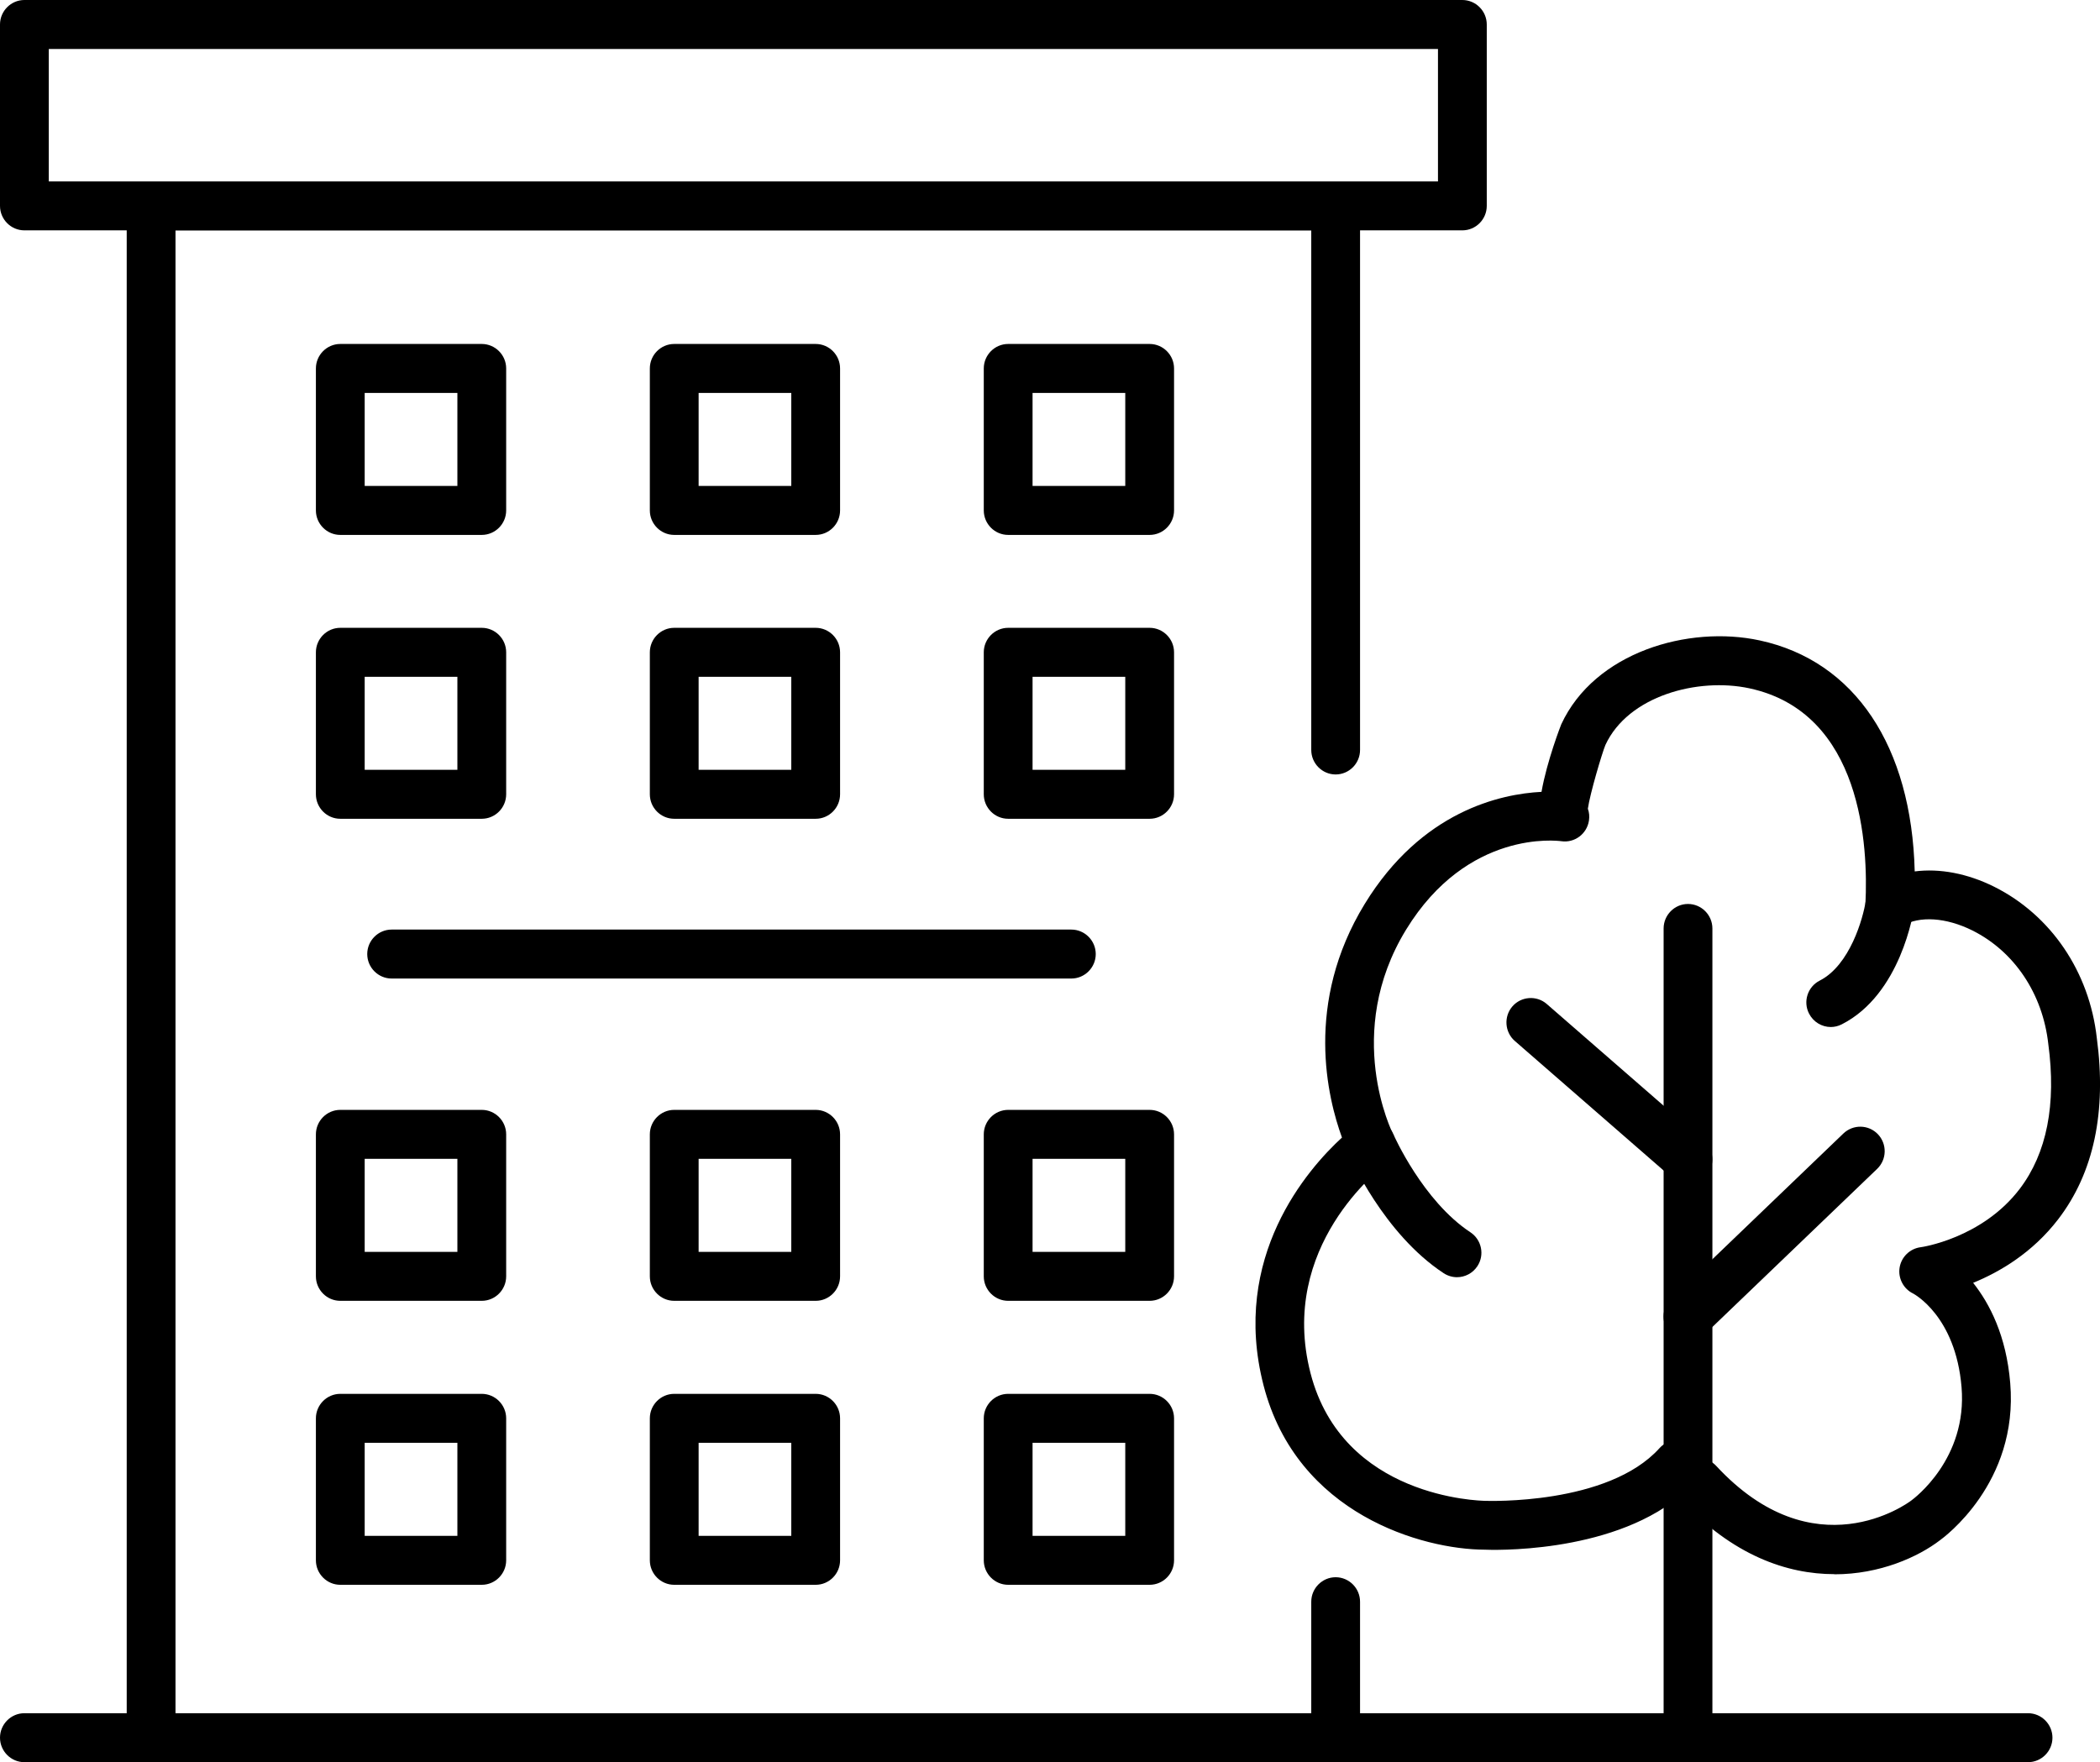
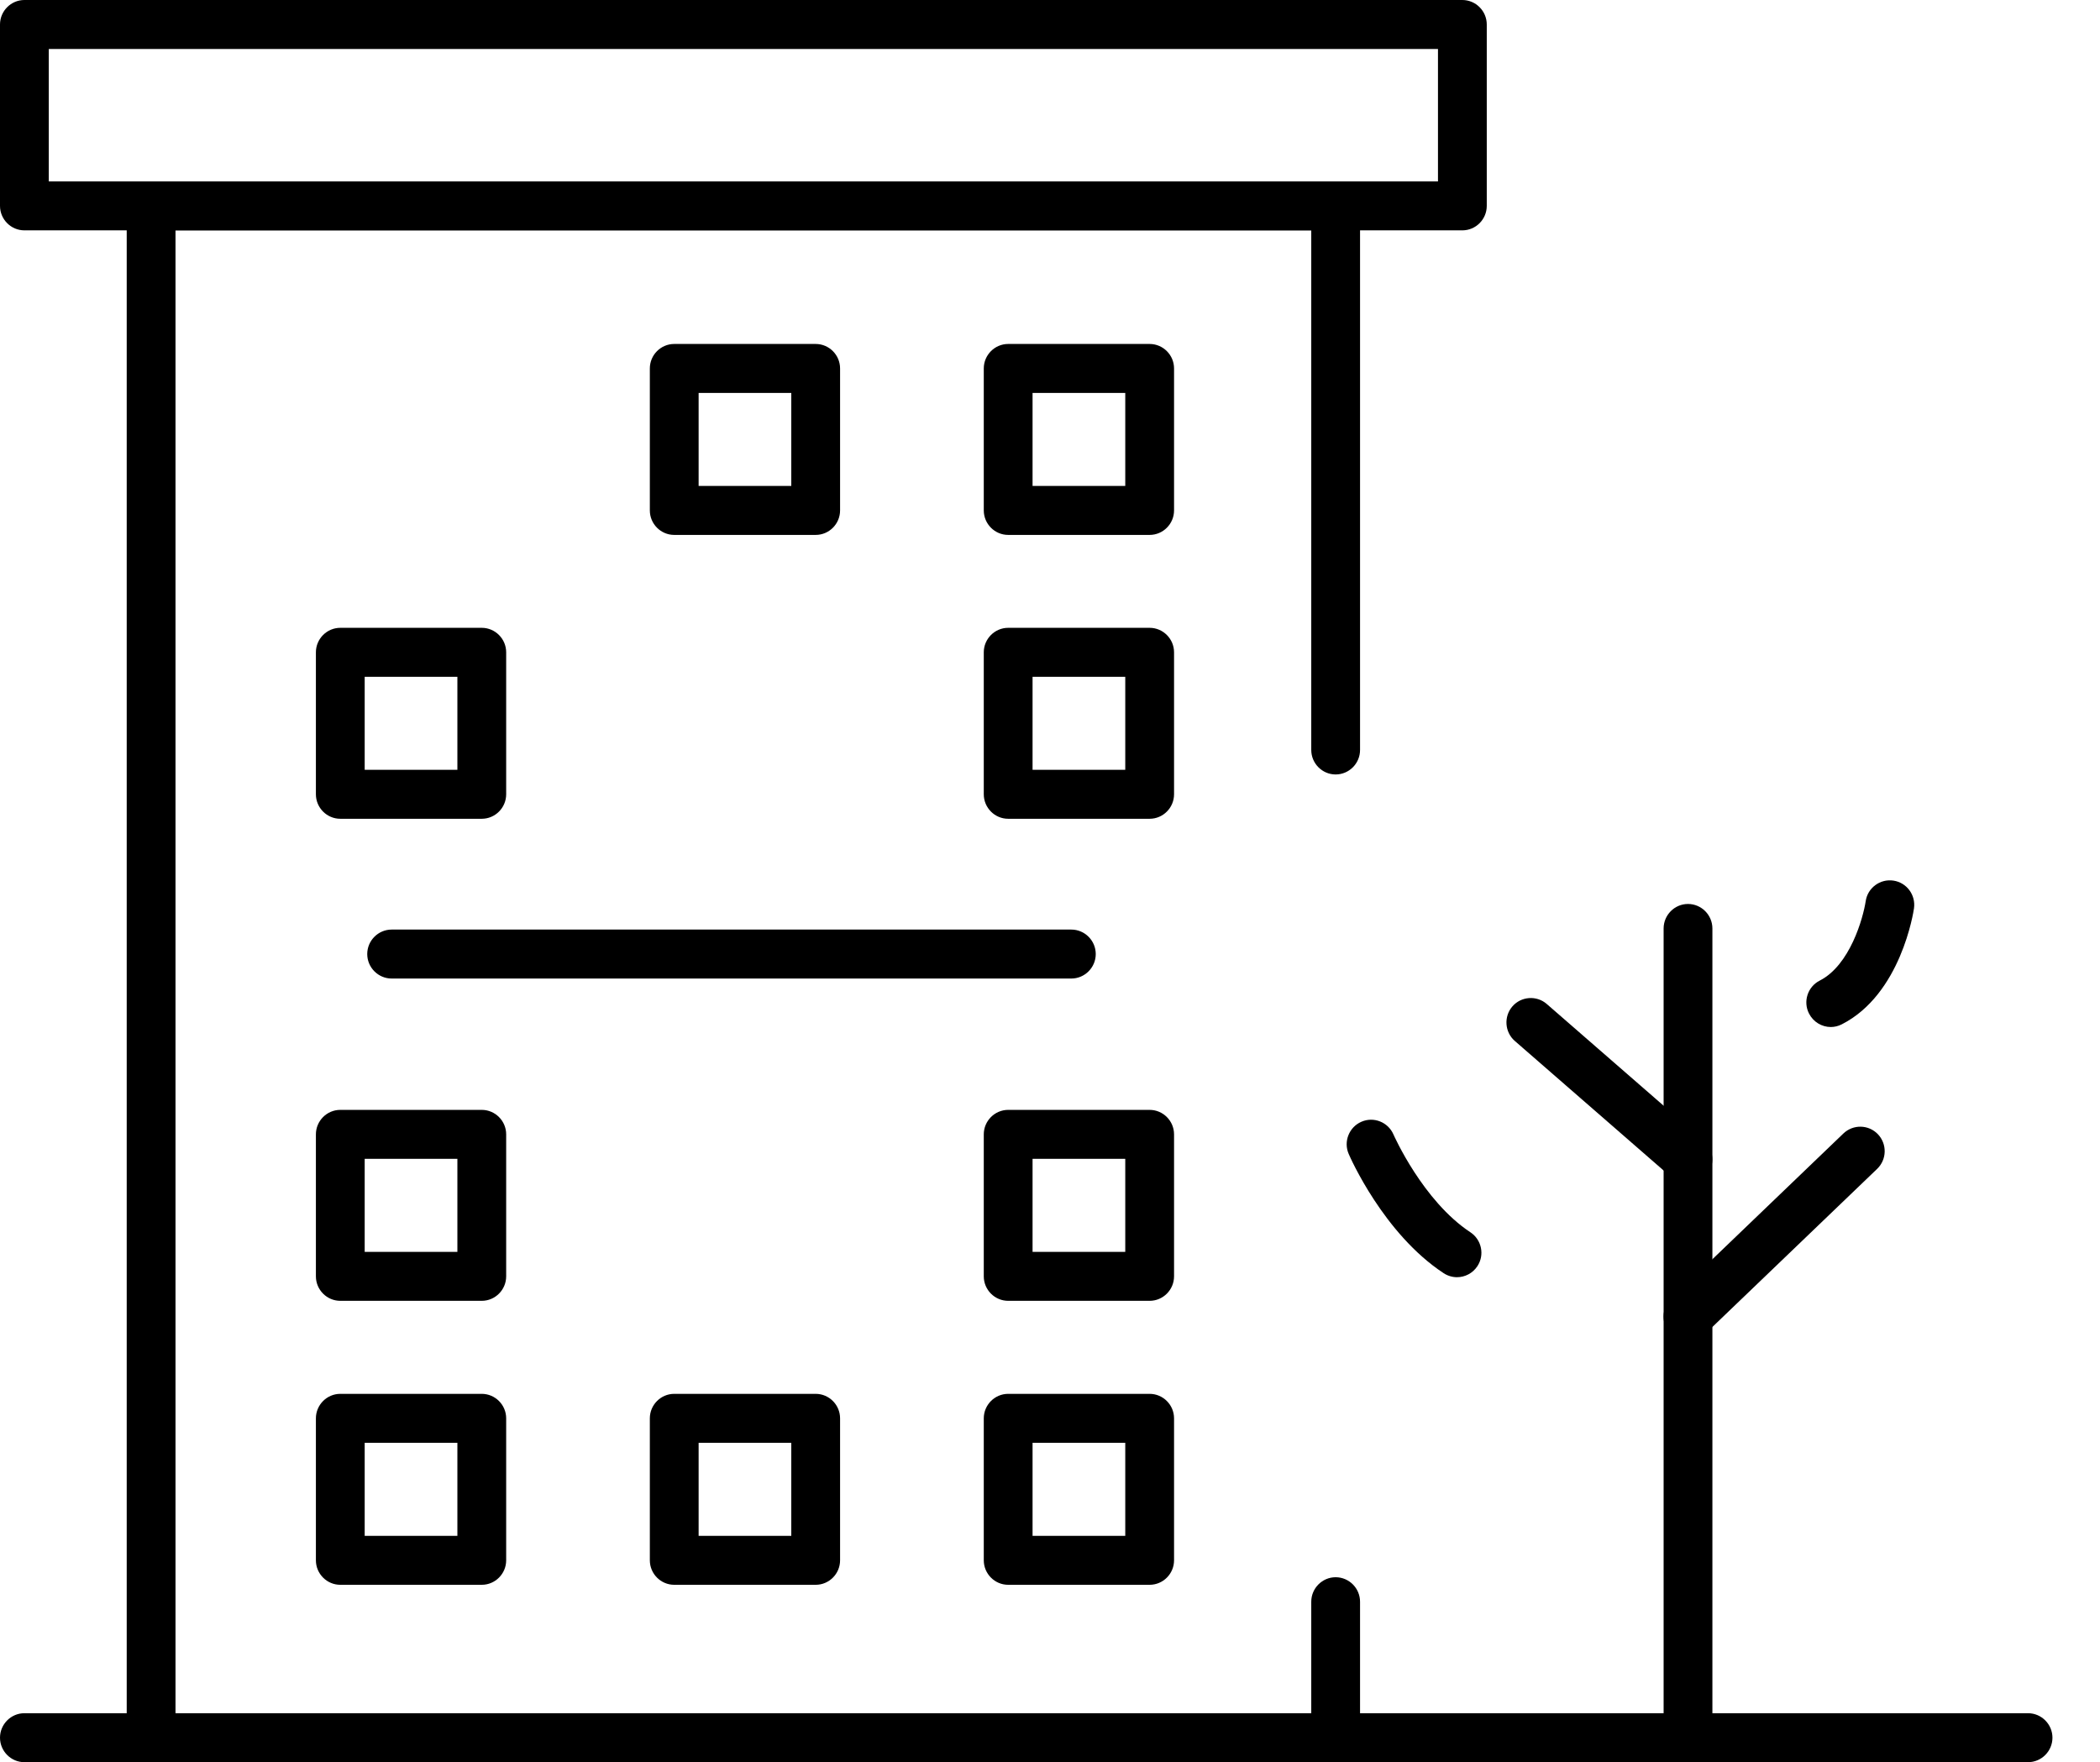
<svg xmlns="http://www.w3.org/2000/svg" width="56" height="47" viewBox="0 0 56 47" fill="none">
  <g clip-path="url(#clip0_4458_979)">
    <path d="M38.853 34.065C38.73 34.065 38.606 34.029 38.496 33.957C36.895 32.903 36.001 30.862 35.965 30.777C35.822 30.448 35.975 30.062 36.304 29.919C36.632 29.775 37.016 29.928 37.159 30.258C37.169 30.281 37.943 32.031 39.211 32.867C39.511 33.066 39.595 33.471 39.397 33.771C39.273 33.96 39.065 34.065 38.853 34.065Z" fill="black" />
-     <path d="M48.916 41.985C47.661 41.985 46.204 41.492 44.808 39.984C44.792 39.968 44.779 39.948 44.766 39.932C42.873 41.46 39.728 41.339 39.585 41.332C37.952 41.326 34.586 40.399 33.695 36.951C32.81 33.523 34.872 31.179 35.786 30.34C35.406 29.298 34.771 26.758 36.394 24.107C37.91 21.633 40.014 21.175 41.107 21.12C41.25 20.3 41.627 19.331 41.634 19.318C42.525 17.395 45.023 16.67 46.926 17.081C49.466 17.63 50.975 19.905 51.059 23.242C51.723 23.157 52.461 23.294 53.177 23.65C54.692 24.408 55.717 25.916 55.915 27.686C56.179 29.651 55.834 31.283 54.884 32.521C54.195 33.418 53.32 33.928 52.617 34.215C53.06 34.773 53.502 35.629 53.606 36.889C53.831 39.559 51.821 41.016 51.736 41.078C51.154 41.525 50.133 41.989 48.919 41.989L48.916 41.985ZM45.371 38.894C45.517 38.913 45.657 38.982 45.764 39.096C48.376 41.92 50.861 40.102 50.965 40.023C51.04 39.968 52.468 38.91 52.308 36.997C52.149 35.093 51.03 34.509 51.02 34.502C50.76 34.378 50.611 34.094 50.656 33.81C50.702 33.523 50.933 33.301 51.219 33.265C51.232 33.265 52.852 33.033 53.86 31.708C54.582 30.758 54.839 29.455 54.621 27.842C54.471 26.5 53.713 25.374 52.595 24.816C51.899 24.47 51.183 24.421 50.728 24.695C50.523 24.819 50.266 24.819 50.061 24.695C49.856 24.571 49.736 24.342 49.745 24.104C49.82 22.592 49.667 19.008 46.649 18.358C45.277 18.064 43.419 18.557 42.811 19.869C42.724 20.078 42.398 21.172 42.343 21.57C42.379 21.668 42.389 21.776 42.372 21.887C42.317 22.243 41.989 22.488 41.634 22.436C41.533 22.423 39.136 22.119 37.497 24.793C35.806 27.555 37.129 30.206 37.142 30.232C37.289 30.519 37.207 30.869 36.947 31.058C36.83 31.146 34.075 33.242 34.947 36.624C35.806 39.951 39.455 40.026 39.611 40.03C39.666 40.03 42.876 40.15 44.252 38.626C44.493 38.358 44.903 38.335 45.169 38.58C45.267 38.668 45.332 38.779 45.361 38.897L45.371 38.894ZM41.836 21.14C41.836 21.14 41.858 21.143 41.868 21.146C41.858 21.146 41.845 21.143 41.836 21.14Z" fill="black" />
    <path d="M48.822 27.392C48.584 27.392 48.357 27.261 48.24 27.032C48.077 26.713 48.204 26.317 48.526 26.154C49.333 25.743 49.684 24.486 49.752 24.035C49.804 23.68 50.136 23.435 50.49 23.487C50.845 23.539 51.089 23.869 51.04 24.225C51.027 24.32 50.692 26.517 49.115 27.32C49.02 27.369 48.919 27.392 48.822 27.392Z" fill="black" />
    <path d="M45.013 47C44.656 47 44.363 46.706 44.363 46.347V24.764C44.363 24.404 44.656 24.11 45.013 24.11C45.371 24.11 45.664 24.404 45.664 24.764V46.347C45.664 46.706 45.371 47 45.013 47Z" fill="black" />
    <path d="M45.014 35.769C44.841 35.769 44.672 35.7 44.542 35.567C44.295 35.306 44.301 34.894 44.562 34.643L49.157 30.232C49.417 29.984 49.827 29.99 50.078 30.252C50.325 30.513 50.318 30.924 50.058 31.175L45.462 35.586C45.336 35.707 45.176 35.766 45.014 35.766V35.769Z" fill="black" />
    <path d="M45.014 31.574C44.864 31.574 44.711 31.522 44.587 31.414L40.395 27.764C40.125 27.529 40.096 27.114 40.33 26.843C40.564 26.572 40.977 26.543 41.247 26.778L45.44 30.428C45.709 30.663 45.739 31.078 45.505 31.349C45.374 31.499 45.196 31.574 45.014 31.574Z" fill="black" />
    <path d="M54.081 47H0.65C0.293 47 0 46.706 0 46.347C0 45.988 0.293 45.694 0.65 45.694H54.081C54.439 45.694 54.732 45.988 54.732 46.347C54.732 46.706 54.439 47 54.081 47Z" fill="black" />
    <path d="M4.03 47C3.672 47 3.379 46.706 3.379 46.347V5.491C3.379 5.132 3.672 4.838 4.03 4.838H35.617C35.975 4.838 36.268 5.132 36.268 5.491V20.003C36.268 20.363 35.975 20.656 35.617 20.656C35.26 20.656 34.967 20.363 34.967 20.003V6.144H4.68V46.347C4.68 46.706 4.388 47 4.03 47Z" fill="black" />
    <path d="M35.617 47C35.26 47 34.967 46.706 34.967 46.347V42.72C34.967 42.361 35.26 42.067 35.617 42.067C35.975 42.067 36.268 42.361 36.268 42.72V46.347C36.268 46.706 35.975 47 35.617 47Z" fill="black" />
    <path d="M38.996 6.144H0.65C0.293 6.144 0 5.851 0 5.491V0.653C0 0.294 0.293 0 0.65 0H38.996C39.354 0 39.647 0.294 39.647 0.653V5.491C39.647 5.851 39.354 6.144 38.996 6.144ZM1.301 4.838H38.346V1.306H1.301V4.838Z" fill="black" />
    <path d="M28.569 26.099H10.444C10.086 26.099 9.793 25.805 9.793 25.446C9.793 25.087 10.086 24.793 10.444 24.793H28.569C28.927 24.793 29.22 25.087 29.22 25.446C29.22 25.805 28.927 26.099 28.569 26.099Z" fill="black" />
    <path d="M12.847 34.695H9.074C8.717 34.695 8.424 34.401 8.424 34.042V30.255C8.424 29.896 8.717 29.602 9.074 29.602H12.847C13.205 29.602 13.498 29.896 13.498 30.255V34.042C13.498 34.401 13.205 34.695 12.847 34.695ZM9.725 33.389H12.197V30.908H9.725V33.389Z" fill="black" />
    <path d="M12.847 42.269H9.074C8.717 42.269 8.424 41.975 8.424 41.616V37.829C8.424 37.47 8.717 37.176 9.074 37.176H12.847C13.205 37.176 13.498 37.47 13.498 37.829V41.616C13.498 41.975 13.205 42.269 12.847 42.269ZM9.725 40.963H12.197V38.482H9.725V40.963Z" fill="black" />
-     <path d="M21.752 34.695H17.979C17.621 34.695 17.329 34.401 17.329 34.042V30.255C17.329 29.896 17.621 29.602 17.979 29.602H21.752C22.11 29.602 22.402 29.896 22.402 30.255V34.042C22.402 34.401 22.11 34.695 21.752 34.695ZM18.63 33.389H21.101V30.908H18.63V33.389Z" fill="black" />
    <path d="M21.752 42.269H17.979C17.621 42.269 17.329 41.975 17.329 41.616V37.829C17.329 37.47 17.621 37.176 17.979 37.176H21.752C22.11 37.176 22.402 37.47 22.402 37.829V41.616C22.402 41.975 22.11 42.269 21.752 42.269ZM18.63 40.963H21.101V38.482H18.63V40.963Z" fill="black" />
    <path d="M30.657 34.695H26.884C26.527 34.695 26.234 34.401 26.234 34.042V30.255C26.234 29.896 26.527 29.602 26.884 29.602H30.657C31.015 29.602 31.308 29.896 31.308 30.255V34.042C31.308 34.401 31.015 34.695 30.657 34.695ZM27.535 33.389H30.007V30.908H27.535V33.389Z" fill="black" />
    <path d="M30.657 42.269H26.884C26.527 42.269 26.234 41.975 26.234 41.616V37.829C26.234 37.47 26.527 37.176 26.884 37.176H30.657C31.015 37.176 31.308 37.47 31.308 37.829V41.616C31.308 41.975 31.015 42.269 30.657 42.269ZM27.535 40.963H30.007V38.482H27.535V40.963Z" fill="black" />
-     <path d="M12.847 14.267H9.074C8.717 14.267 8.424 13.973 8.424 13.614V9.827C8.424 9.468 8.717 9.174 9.074 9.174H12.847C13.205 9.174 13.498 9.468 13.498 9.827V13.614C13.498 13.973 13.205 14.267 12.847 14.267ZM9.725 12.961H12.197V10.48H9.725V12.961Z" fill="black" />
    <path d="M12.847 21.838H9.074C8.717 21.838 8.424 21.544 8.424 21.185V17.398C8.424 17.039 8.717 16.745 9.074 16.745H12.847C13.205 16.745 13.498 17.039 13.498 17.398V21.185C13.498 21.544 13.205 21.838 12.847 21.838ZM9.725 20.532H12.197V18.051H9.725V20.532Z" fill="black" />
    <path d="M21.752 14.267H17.979C17.621 14.267 17.329 13.973 17.329 13.614V9.827C17.329 9.468 17.621 9.174 17.979 9.174H21.752C22.11 9.174 22.402 9.468 22.402 9.827V13.614C22.402 13.973 22.11 14.267 21.752 14.267ZM18.63 12.961H21.101V10.48H18.63V12.961Z" fill="black" />
-     <path d="M21.752 21.838H17.979C17.621 21.838 17.329 21.544 17.329 21.185V17.398C17.329 17.039 17.621 16.745 17.979 16.745H21.752C22.11 16.745 22.402 17.039 22.402 17.398V21.185C22.402 21.544 22.11 21.838 21.752 21.838ZM18.63 20.532H21.101V18.051H18.63V20.532Z" fill="black" />
    <path d="M30.657 14.267H26.884C26.527 14.267 26.234 13.973 26.234 13.614V9.827C26.234 9.468 26.527 9.174 26.884 9.174H30.657C31.015 9.174 31.308 9.468 31.308 9.827V13.614C31.308 13.973 31.015 14.267 30.657 14.267ZM27.535 12.961H30.007V10.48H27.535V12.961Z" fill="black" />
    <path d="M30.657 21.838H26.884C26.527 21.838 26.234 21.544 26.234 21.185V17.398C26.234 17.039 26.527 16.745 26.884 16.745H30.657C31.015 16.745 31.308 17.039 31.308 17.398V21.185C31.308 21.544 31.015 21.838 30.657 21.838ZM27.535 20.532H30.007V18.051H27.535V20.532Z" fill="black" />
  </g>
  <defs>
    <clipPath id="clip0_4458_979">
      <rect width="56" height="47" fill="white" />
    </clipPath>
  </defs>
</svg>